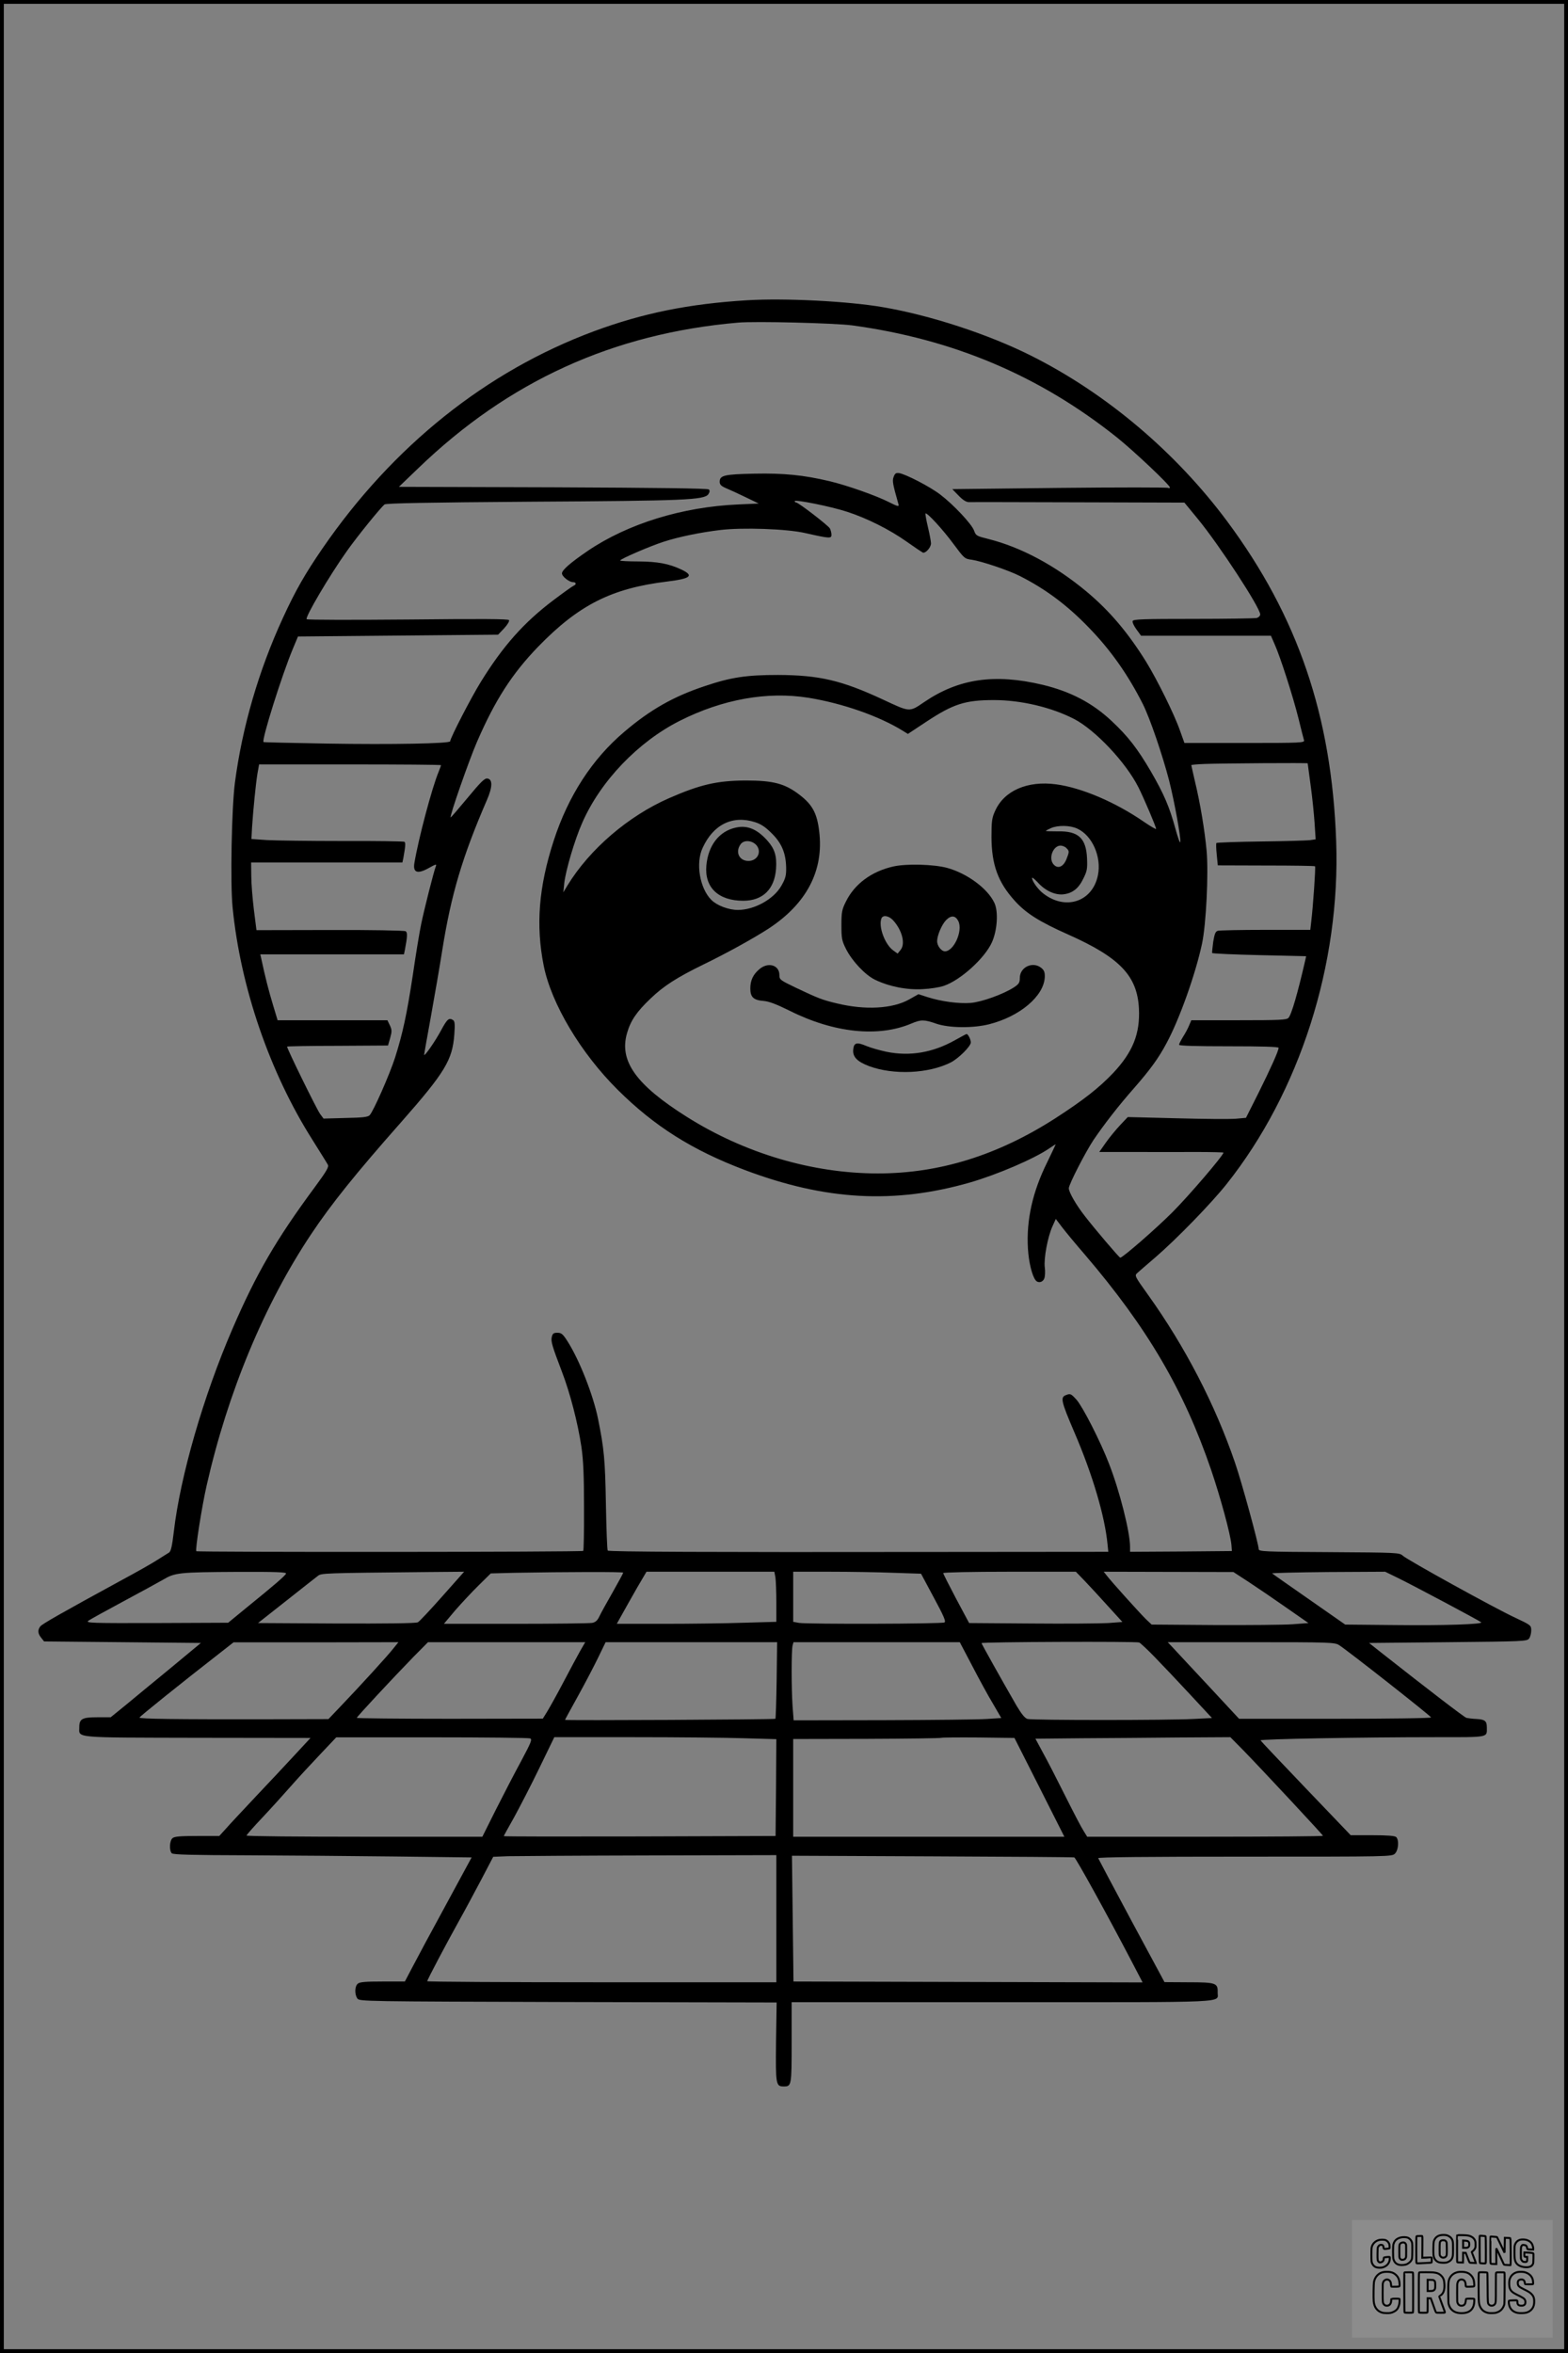
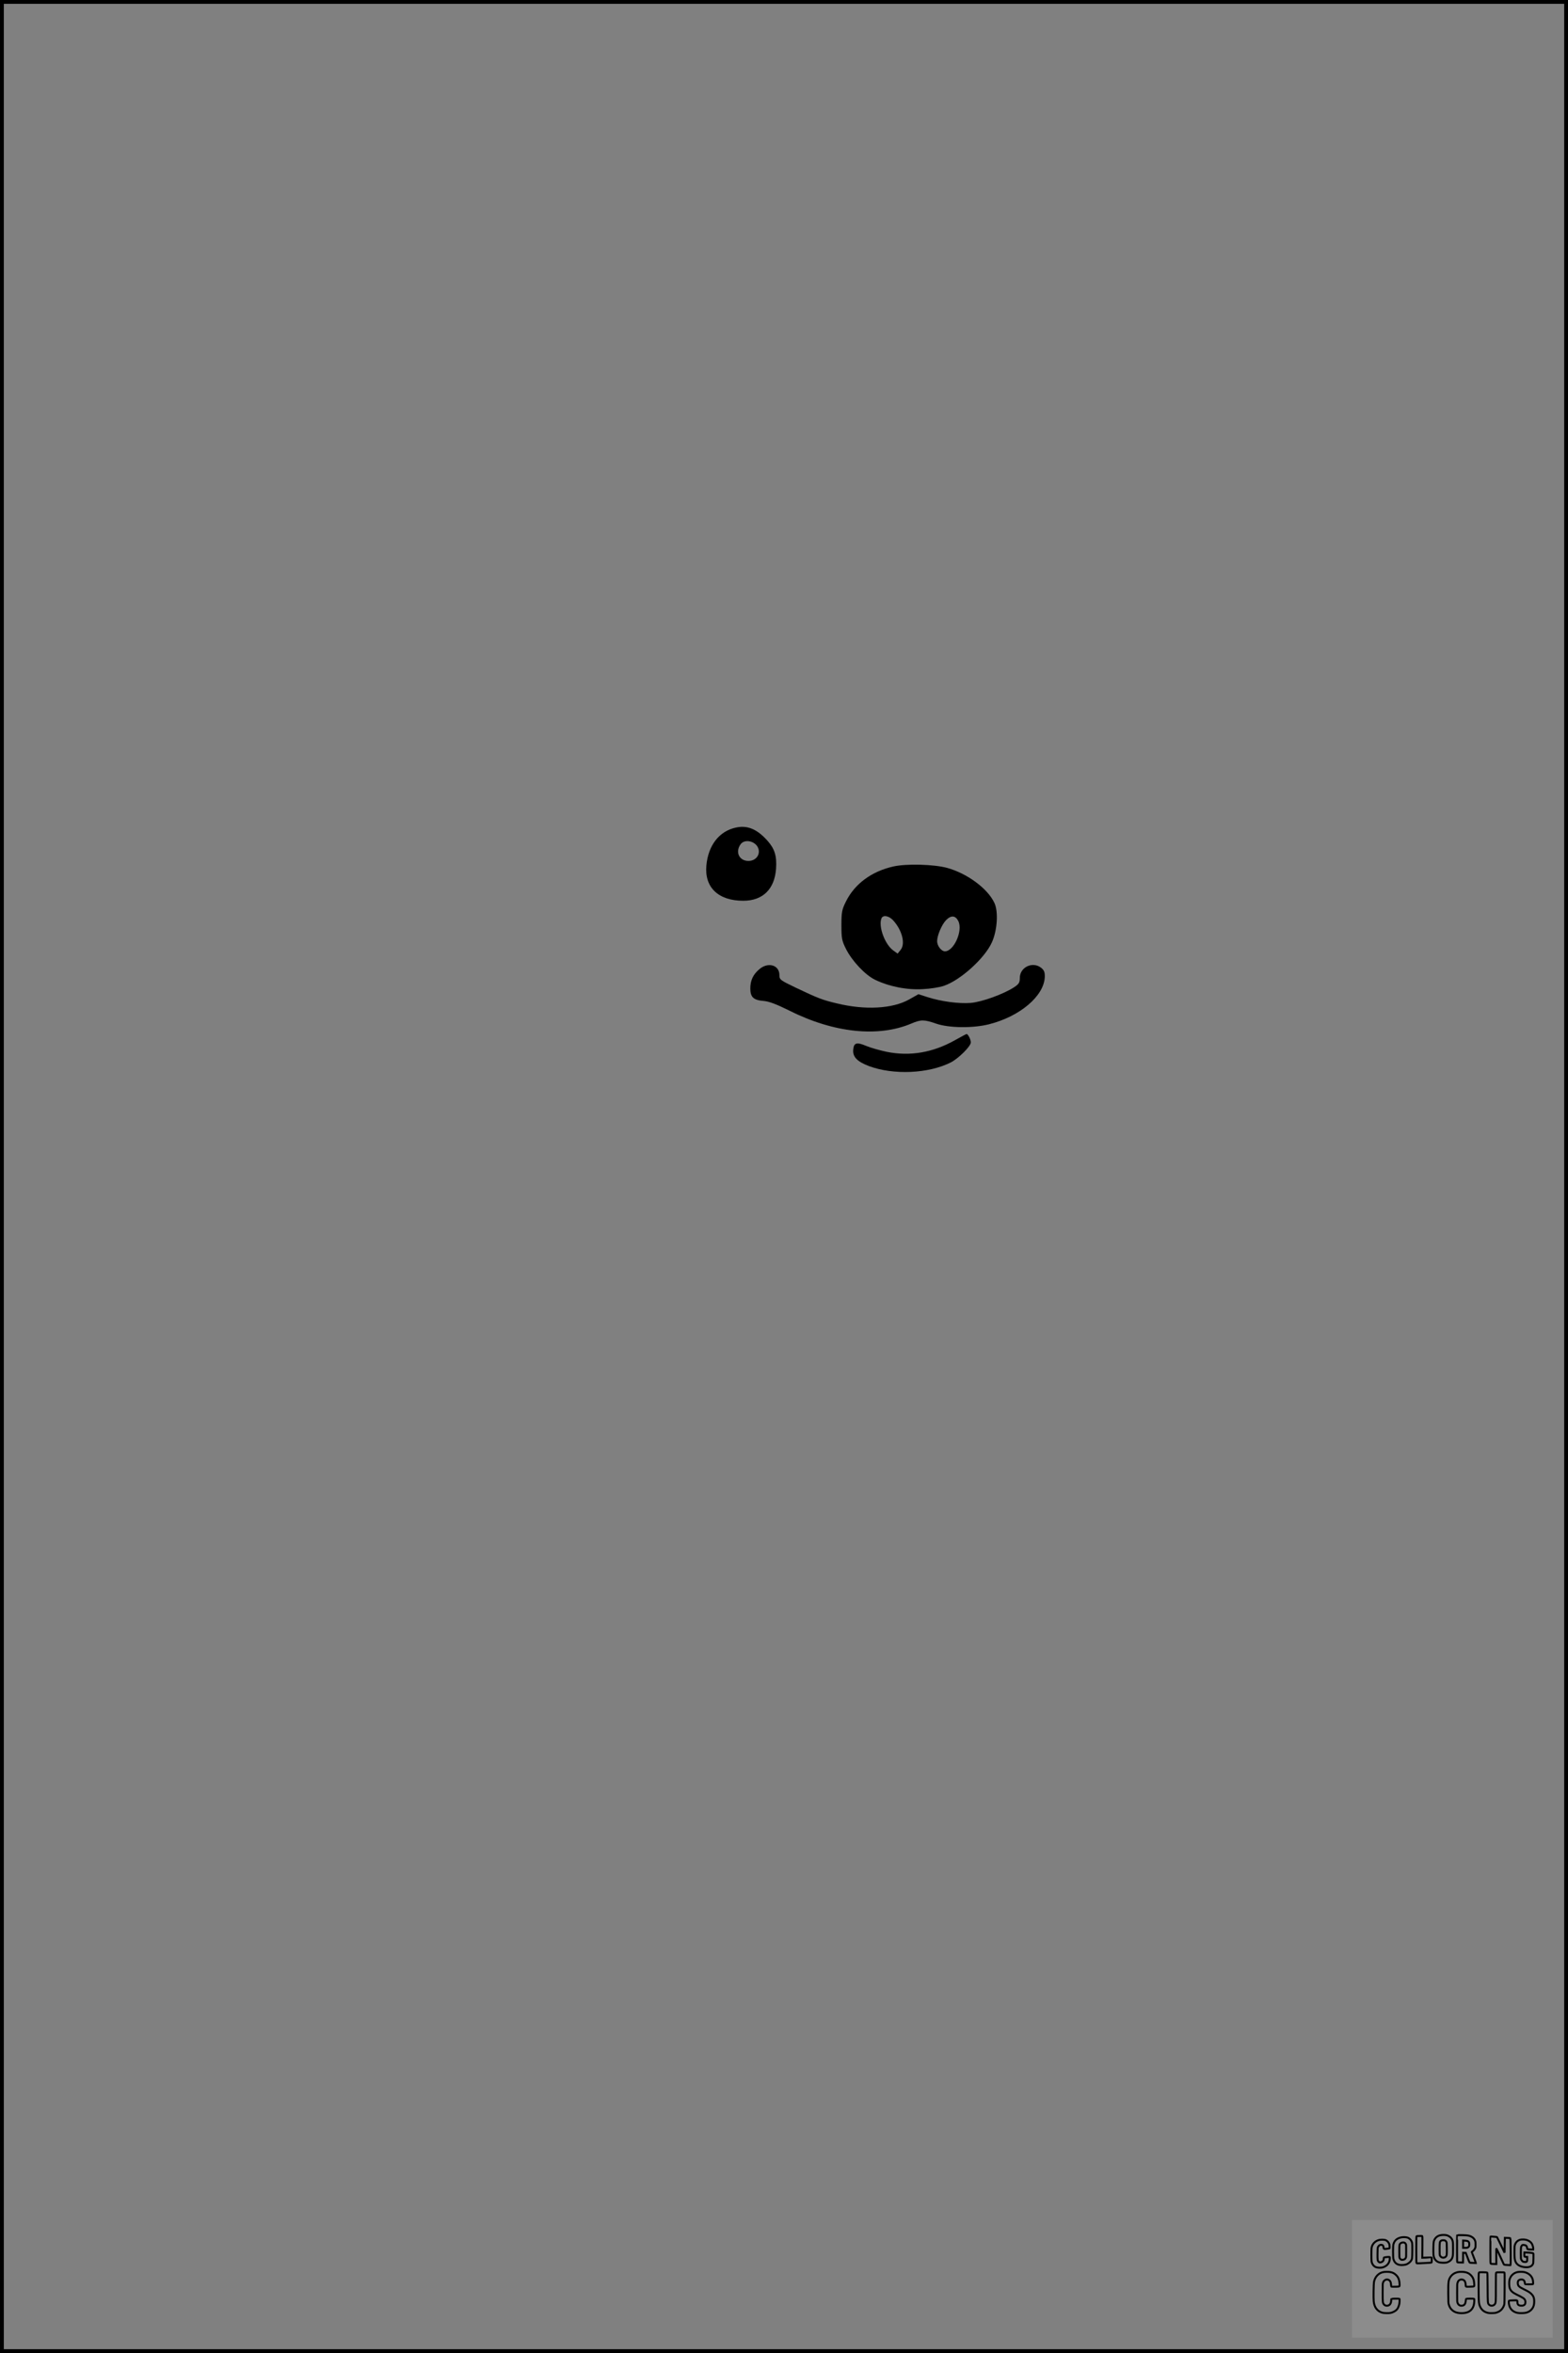
<svg xmlns="http://www.w3.org/2000/svg" version="1.0" width="1024pt" height="1536pt" viewBox="0 0 1024 1536" preserveAspectRatio="xMidYMid meet">
  <rect x="0" y="0" width="1024" height="1536" fill="#808080" stroke="none" />
  <g transform="translate(0.00 0.00) scale(1)">
    <g transform="translate(0,1536) scale(0.1,-0.1)" fill="#000000" stroke="none">
-       <path d="M4880 13400 c-380 -23 -681 -84 -1000 -202 -703 -261 -1313 -748 -1774 -1418 -113 -165 -175 -272 -259 -455 -157 -341 -265 -710 -313 -1075 -21 -163 -31 -654 -15 -813 51 -520 242 -1077 521 -1517 50 -80 96 -153 101 -163 8 -14 -8 -42 -84 -145 -255 -345 -383 -566 -539 -927 -189 -437 -341 -962 -383 -1325 -11 -94 -19 -127 -31 -135 -9 -5 -43 -27 -75 -47 -32 -21 -136 -80 -231 -131 -400 -218 -524 -289 -535 -304 -18 -24 -16 -47 6 -74 l19 -24 512 -5 512 -5 -193 -160 c-107 -88 -240 -197 -295 -243 l-101 -82 -85 0 c-101 0 -120 -10 -120 -64 0 -73 -52 -68 770 -70 l740 -1 -102 -110 c-55 -60 -171 -183 -256 -273 -85 -91 -174 -185 -196 -211 l-42 -46 -144 0 c-108 0 -149 -3 -161 -14 -20 -16 -23 -81 -5 -99 9 -9 134 -12 493 -13 264 -1 702 -5 973 -8 l492 -6 -168 -310 c-93 -170 -191 -353 -218 -405 l-50 -95 -145 0 c-109 0 -150 -3 -162 -14 -21 -17 -22 -70 -3 -97 14 -19 42 -19 1376 -23 l1362 -3 -4 -258 c-3 -280 -1 -290 51 -290 50 0 51 5 51 287 l0 263 1379 0 c1521 0 1400 -6 1403 65 2 60 -12 65 -191 65 l-156 1 -215 399 c-118 220 -216 405 -218 410 -3 7 322 10 957 10 948 0 961 0 981 20 23 23 28 88 8 108 -8 8 -57 12 -154 12 l-143 0 -293 306 c-161 168 -294 309 -296 313 -3 9 665 21 1144 21 355 0 334 -4 334 65 0 41 -13 51 -70 54 -25 1 -53 5 -63 7 -16 5 -254 188 -554 424 l-82 65 515 5 c496 5 516 6 530 24 8 11 14 35 14 53 0 33 -3 35 -105 83 -132 61 -702 376 -733 404 -23 21 -33 21 -483 24 -429 2 -459 4 -459 20 0 32 -110 434 -154 562 -130 381 -327 760 -568 1097 -87 121 -89 126 -72 142 11 10 64 56 119 103 137 118 364 351 465 478 478 601 745 1435 716 2240 -29 816 -250 1465 -711 2086 -336 452 -790 836 -1281 1082 -279 140 -658 264 -969 317 -227 39 -641 60 -885 45z m685 -164 c661 -90 1225 -329 1730 -732 111 -89 345 -310 345 -326 0 -5 -5 -6 -11 -3 -6 4 -326 4 -711 0 l-699 -8 42 -43 c29 -30 50 -42 68 -42 14 1 337 0 716 -1 l690 -2 88 -107 c139 -169 407 -579 407 -623 0 -9 -10 -19 -22 -23 -13 -3 -199 -6 -414 -6 -326 0 -393 -2 -397 -14 -3 -8 8 -32 25 -55 l30 -41 424 0 424 0 24 -55 c37 -82 121 -344 156 -485 17 -69 33 -133 36 -142 5 -17 -18 -18 -388 -18 l-393 0 -29 81 c-36 104 -148 330 -221 449 -119 191 -238 332 -390 459 -203 169 -425 288 -638 342 -80 20 -84 22 -96 56 -16 43 -134 169 -221 235 -68 52 -227 134 -270 140 -19 2 -26 -3 -34 -25 -10 -26 -6 -46 32 -180 4 -16 -7 -13 -66 17 -84 42 -271 108 -385 135 -169 40 -299 53 -491 49 -196 -4 -226 -11 -226 -53 0 -18 9 -28 42 -42 24 -10 81 -36 128 -59 l85 -41 -135 -6 c-363 -16 -718 -125 -980 -302 -113 -77 -170 -126 -170 -148 0 -20 47 -57 71 -57 22 0 25 -15 6 -23 -8 -3 -68 -46 -133 -95 -191 -144 -329 -298 -475 -535 -62 -100 -199 -365 -199 -386 0 -15 -382 -22 -802 -15 -227 4 -415 8 -417 10 -14 12 120 438 192 610 l33 79 653 6 654 6 39 41 c22 24 36 47 32 54 -5 8 -176 9 -658 4 -358 -3 -656 -3 -663 2 -14 9 149 286 264 447 68 96 216 278 244 302 10 8 275 13 959 18 1004 6 1129 11 1156 49 9 14 11 23 3 31 -7 7 -337 11 -1017 14 l-1007 3 125 120 c591 570 1273 881 2090 952 114 10 630 -3 745 -18z m-32 -1217 c129 -42 275 -115 387 -194 52 -37 100 -69 106 -72 18 -7 54 33 54 60 0 12 -9 60 -20 106 -11 46 -18 86 -16 89 9 9 113 -104 183 -199 70 -94 72 -97 120 -103 65 -10 238 -68 313 -106 168 -85 309 -190 450 -336 144 -148 257 -309 354 -501 46 -92 127 -329 171 -498 35 -138 78 -375 73 -402 -2 -10 -16 30 -32 88 -39 143 -75 226 -160 373 -88 150 -149 229 -257 330 -126 118 -268 192 -451 236 -313 74 -547 40 -771 -112 -100 -68 -92 -68 -272 16 -269 125 -415 159 -685 160 -205 0 -307 -15 -481 -74 -201 -67 -353 -153 -523 -298 -208 -176 -365 -417 -460 -710 -98 -302 -118 -552 -65 -817 50 -248 242 -570 484 -810 240 -238 486 -393 830 -523 526 -198 975 -223 1470 -81 176 51 418 154 518 223 21 14 39 26 41 26 1 0 -24 -53 -55 -117 -96 -193 -137 -378 -126 -563 5 -88 27 -178 50 -207 16 -21 47 -15 57 12 5 13 7 46 3 72 -7 60 19 197 49 265 l23 51 41 -54 c23 -30 89 -110 148 -178 408 -477 646 -882 825 -1405 61 -179 127 -421 133 -491 l3 -40 -333 -3 -332 -2 0 32 c0 97 -68 365 -137 542 -56 146 -171 371 -212 418 -36 40 -41 42 -67 32 -41 -14 -36 -37 52 -243 119 -276 200 -551 217 -733 l5 -48 -1162 -1 c-1444 -2 -2099 1 -2107 9 -4 4 -9 140 -12 302 -5 292 -12 364 -52 561 -32 155 -121 381 -198 502 -31 49 -41 57 -67 57 -24 0 -31 -5 -36 -26 -8 -29 2 -61 66 -229 53 -138 104 -335 127 -490 13 -90 17 -188 17 -397 1 -152 -2 -279 -5 -282 -7 -8 -2519 -9 -2527 -2 -8 9 36 291 68 431 138 607 377 1182 683 1640 131 196 289 393 587 730 287 326 335 406 347 573 5 66 3 86 -8 93 -27 17 -38 8 -78 -66 -39 -73 -111 -176 -111 -160 0 5 20 117 44 249 24 133 58 329 75 438 58 361 130 604 291 976 37 85 38 135 3 140 -18 3 -44 -23 -130 -127 -59 -71 -109 -129 -110 -127 -8 8 120 373 171 491 119 275 230 447 400 623 266 274 481 382 844 426 154 19 177 38 90 79 -82 38 -153 51 -280 52 -65 0 -118 3 -118 6 0 10 195 94 285 123 96 31 234 60 367 76 145 18 437 8 558 -20 159 -36 170 -36 170 -11 0 12 -5 31 -10 41 -11 20 -206 170 -221 170 -5 0 -9 4 -9 9 0 12 237 -35 343 -70z m-253 -1214 c222 -36 460 -119 617 -216 l32 -20 121 80 c176 116 253 141 441 141 177 0 375 -47 523 -123 139 -72 339 -284 421 -447 36 -72 115 -257 115 -271 0 -4 -35 16 -79 46 -187 129 -408 223 -574 245 -187 25 -339 -41 -398 -173 -21 -45 -24 -67 -24 -172 1 -179 42 -293 150 -413 74 -83 163 -139 350 -222 339 -151 452 -270 463 -484 8 -164 -40 -283 -167 -419 -93 -98 -195 -178 -379 -297 -377 -242 -757 -360 -1159 -360 -427 0 -869 131 -1247 369 -332 209 -444 365 -391 547 23 81 63 140 155 227 83 80 172 137 340 219 151 73 332 173 429 236 249 163 362 379 331 634 -14 119 -44 175 -129 240 -95 73 -171 93 -351 93 -187 -1 -296 -26 -500 -115 -267 -117 -519 -333 -664 -570 l-27 -45 6 60 c10 85 68 283 117 393 119 273 366 530 638 667 280 141 572 193 840 150z m3260 -428 c0 -1 9 -65 19 -142 11 -77 22 -188 26 -247 l7 -107 -34 -5 c-18 -3 -162 -7 -321 -9 -158 -2 -290 -7 -293 -10 -3 -3 -2 -37 2 -76 l7 -70 315 -1 c173 0 317 -2 320 -5 5 -4 -13 -264 -25 -362 l-6 -53 -291 0 c-160 0 -300 -3 -312 -6 -16 -4 -22 -18 -31 -72 -5 -37 -8 -70 -7 -73 2 -4 141 -10 309 -14 l305 -7 -6 -27 c-49 -213 -90 -356 -110 -376 -13 -13 -59 -15 -325 -15 l-309 0 -14 -33 c-7 -18 -25 -52 -40 -75 -14 -23 -26 -46 -26 -52 0 -7 111 -10 325 -10 216 0 325 -3 325 -10 0 -20 -52 -135 -132 -296 l-81 -161 -66 -6 c-36 -3 -210 -2 -386 3 l-320 8 -51 -54 c-28 -30 -70 -81 -93 -114 l-42 -60 228 0 c125 -1 308 0 406 0 97 0 177 -2 177 -4 0 -18 -226 -282 -335 -391 -105 -105 -323 -295 -339 -295 -7 0 -170 192 -230 270 -59 75 -106 158 -106 183 0 25 108 235 161 315 70 103 162 222 266 340 104 119 159 194 211 292 85 157 190 453 232 650 27 128 43 457 30 605 -12 132 -42 313 -76 453 -13 57 -24 105 -24 107 0 3 39 6 88 8 114 4 672 8 672 4z m-5660 -12 c0 -3 -7 -22 -15 -42 -44 -105 -132 -437 -159 -598 -10 -62 21 -72 93 -32 48 27 54 28 47 11 -14 -36 -75 -278 -95 -374 -11 -52 -36 -203 -55 -335 -39 -257 -66 -381 -116 -539 -35 -109 -142 -352 -166 -376 -11 -12 -47 -16 -158 -18 l-143 -4 -23 31 c-25 36 -220 434 -215 439 2 2 151 5 331 5 l328 2 14 49 c12 43 12 53 -2 83 l-16 33 -358 0 -359 0 -31 103 c-26 86 -49 173 -77 305 l-5 22 469 0 469 0 6 28 c17 89 18 115 5 123 -8 5 -230 9 -494 8 l-480 -1 -17 134 c-9 73 -17 172 -17 221 l-1 87 494 0 494 0 6 28 c14 79 16 101 7 107 -6 3 -187 6 -403 5 -215 0 -438 3 -494 6 l-102 7 4 76 c8 119 24 280 35 349 l11 62 594 0 c327 0 594 -2 594 -5z m2051 -372 c40 -13 68 -32 109 -73 65 -64 92 -129 94 -223 1 -52 -4 -71 -30 -117 -49 -89 -177 -160 -285 -160 -61 0 -137 29 -173 65 -76 75 -104 239 -58 339 70 154 196 216 343 169z m2104 -42 c98 -44 160 -185 135 -305 -35 -172 -210 -231 -355 -120 -35 26 -75 81 -75 103 0 6 16 -7 36 -28 49 -55 113 -85 169 -79 59 7 99 38 130 103 24 48 27 64 24 132 -6 132 -57 179 -191 176 -43 0 -78 1 -78 3 0 2 15 10 33 18 45 20 125 19 172 -3z m-71 -127 c20 -19 20 -24 0 -74 -21 -51 -58 -64 -85 -31 -33 40 -1 121 47 121 12 0 30 -7 38 -16z m-5096 -4736 c-5 -14 -75 -74 -261 -225 l-117 -96 -467 -2 c-429 -1 -464 0 -446 15 11 8 112 64 224 124 112 60 231 125 264 144 78 46 101 49 488 51 251 1 318 -2 315 -11z m1021 -148 c-78 -88 -150 -165 -160 -170 -11 -7 -210 -9 -531 -8 l-513 3 184 145 c101 80 194 153 206 162 24 19 27 19 723 26 l233 2 -142 -160z m1181 154 c0 -4 -31 -61 -69 -128 -38 -66 -77 -137 -87 -158 -12 -26 -25 -38 -47 -42 -16 -3 -241 -6 -499 -6 l-469 0 74 88 c42 48 111 122 154 164 l78 77 155 4 c334 6 710 7 710 1z m994 -31 c3 -21 6 -95 6 -164 l0 -126 -212 -6 c-116 -4 -350 -7 -520 -7 l-310 0 38 68 c20 37 64 113 96 170 l60 102 418 0 417 0 7 -37z m772 30 l179 -6 83 -155 c65 -120 81 -157 70 -163 -15 -10 -893 -12 -950 -3 l-38 7 0 163 0 164 238 0 c132 0 319 -3 418 -7z m1250 -55 c33 -35 102 -109 152 -165 l92 -101 -92 -7 c-51 -3 -277 -5 -501 -3 l-408 3 -85 159 c-46 87 -84 162 -84 167 0 5 185 9 433 9 l433 0 60 -62z m1069 -5 c55 -36 165 -111 245 -167 l145 -101 -105 -8 c-58 -4 -288 -6 -512 -5 l-407 3 -37 35 c-38 37 -226 245 -257 286 l-19 24 423 -1 424 -1 100 -65z m971 28 c95 -46 535 -280 547 -291 15 -13 -245 -22 -573 -18 l-315 3 -235 164 c-129 90 -238 166 -242 170 -4 3 161 7 365 9 l373 2 80 -39z m-1585 -518 c47 -48 151 -158 230 -243 l144 -155 -120 -6 c-166 -9 -1054 -9 -1085 0 -17 5 -38 31 -71 86 -102 177 -229 404 -229 409 0 8 1012 12 1030 4 8 -4 54 -46 101 -95z m-4973 55 c-35 -45 -211 -238 -343 -376 l-80 -84 -395 -1 c-607 -1 -840 2 -839 11 0 6 275 227 522 419 l92 72 538 0 539 1 -34 -42z m1221 -15 c-18 -32 -67 -123 -109 -203 -42 -80 -90 -166 -106 -192 l-29 -47 -607 -1 c-335 0 -608 3 -608 6 0 7 230 254 369 397 l96 97 513 0 514 0 -33 -57z m1283 -190 c-2 -137 -6 -250 -8 -253 -5 -5 -1374 -12 -1374 -7 0 2 39 73 86 158 47 85 106 198 132 252 l47 97 560 0 560 0 -3 -247z m1277 93 c44 -85 105 -197 136 -248 l54 -93 -92 -6 c-51 -4 -356 -7 -678 -8 l-586 -1 -7 92 c-8 114 -8 365 0 396 l6 22 543 0 543 0 81 -154z m2396 135 c53 -33 591 -456 601 -472 3 -5 -265 -9 -624 -9 l-630 0 -198 213 c-109 116 -213 229 -233 250 l-35 37 544 0 c515 0 547 -1 575 -19z m-5283 -609 c15 -6 6 -27 -58 -147 -42 -77 -116 -220 -165 -317 l-89 -178 -770 0 c-424 0 -770 3 -770 8 0 4 48 59 108 122 59 63 143 156 186 205 44 50 127 140 186 202 l106 112 625 0 c343 0 632 -3 641 -7z m1397 1 l211 -6 -2 -316 -3 -316 -887 -3 c-489 -1 -888 -1 -888 2 0 2 30 57 67 122 36 66 111 210 165 322 l98 202 514 0 c282 0 608 -3 725 -7z m1929 -320 l163 -323 -885 0 -886 0 0 319 0 319 482 1 c265 1 484 4 487 7 3 2 111 3 240 2 l236 -3 163 -322z m1333 240 c129 -133 519 -551 519 -557 0 -3 -346 -6 -770 -6 l-770 0 -24 39 c-14 21 -67 123 -119 227 -52 104 -117 231 -145 281 l-50 93 301 3 c166 1 453 3 637 5 l335 2 86 -87z m-3051 -1098 l0 -415 -1140 0 c-627 0 -1140 3 -1140 7 0 9 127 249 210 398 37 66 101 186 144 267 l77 147 97 4 c53 1 469 4 925 5 l827 2 0 -415z m1946 400 c10 -3 212 -368 374 -678 l72 -138 -1140 3 -1140 3 -5 411 -5 410 917 -4 c504 -2 921 -5 927 -7z" />
      <path d="M5835 9704 c-143 -32 -254 -114 -311 -230 -26 -52 -29 -70 -29 -154 0 -86 3 -101 30 -155 40 -79 124 -168 188 -200 93 -45 209 -68 312 -62 49 2 113 12 140 22 108 37 265 179 312 282 36 78 44 202 17 259 -44 94 -178 193 -310 229 -87 23 -263 28 -349 9z m-3 -351 c59 -64 82 -153 50 -193 l-20 -25 -29 21 c-54 39 -97 155 -77 208 9 25 48 19 76 -11z m427 -7 c30 -63 -30 -196 -88 -196 -23 0 -51 35 -51 66 0 37 30 108 58 137 33 34 62 32 81 -7z" />
      <path d="M4960 9034 c-42 -35 -60 -74 -60 -127 0 -56 21 -76 87 -81 36 -3 85 -22 170 -64 289 -145 580 -175 796 -83 61 26 83 26 160 -1 84 -29 241 -31 347 -4 201 51 358 184 363 308 1 31 -4 44 -22 59 -56 46 -141 6 -141 -65 0 -30 -6 -40 -38 -61 -67 -44 -210 -96 -283 -102 -76 -6 -192 9 -282 38 l-59 19 -62 -35 c-108 -60 -286 -70 -471 -25 -93 22 -122 33 -267 102 -104 50 -108 53 -108 83 0 65 -73 87 -130 39z" />
      <path d="M6235 8569 c-143 -80 -292 -106 -445 -75 -47 10 -106 27 -132 38 -64 27 -82 22 -86 -25 -4 -46 26 -77 102 -106 161 -60 390 -50 536 24 50 26 130 105 130 130 0 20 -18 55 -28 55 -4 -1 -38 -19 -77 -41z" />
      <path d="M4807 9958 c-110 -23 -182 -116 -194 -248 -13 -143 78 -230 241 -230 127 0 204 75 214 208 6 85 -9 131 -56 184 -68 76 -131 102 -205 86z m136 -119 c32 -44 1 -99 -55 -99 -60 0 -88 57 -52 108 22 32 79 27 107 -9z" />
    </g>
  </g>
  <rect x="0.0" y="0.0" width="1024.0" height="1536.0" fill="none" stroke="black" stroke-width="5" />
  <g transform="translate(882.93 1449.20) scale(0.128)" opacity="1.0">
    <rect x="0" y="0" width="1024.0" height="600.0" fill="white" fill-opacity="0.1" />
    <g transform="translate(0,650) scale(0.1,-0.1)" stroke="none">
      <path fill="none" stroke="#000000" stroke-width="100" d="M4491 5720 c-164 -43 -269 -147 -319 -315 -19 -65 -29 -577 -13 -693 25 -190 116 -310 276 -367 63 -23 284 -32 370 -16 122 22 249 110 294 205 51 104 56 150 56 496 0 341 -4 385 -48 478 -46 100 -156 184 -282 217 -83 21 -241 19 -334 -5z m270 -273 c19 -12 43 -40 54 -62 18 -37 20 -64 23 -320 5 -339 -1 -384 -56 -436 -87 -82 -235 -56 -289 51 -22 43 -23 53 -23 335 0 314 7 370 52 412 34 32 66 42 139 42 53 1 73 -4 100 -22z" />
      <path fill="none" stroke="#000000" stroke-width="100" d="M5367 5723 c-4 -3 -7 -311 -7 -683 0 -618 1 -679 17 -691 12 -10 51 -14 152 -14 l136 0 3 248 2 248 67 -3 67 -3 34 -85 c18 -47 58 -152 89 -235 30 -82 63 -158 73 -168 14 -15 40 -19 165 -24 l148 -6 -5 34 c-4 19 -49 143 -102 276 -53 133 -96 246 -96 251 0 6 15 19 33 31 53 33 104 92 134 156 27 57 28 67 27 195 0 115 -4 144 -23 193 -31 80 -76 135 -148 183 -83 56 -166 82 -303 94 -129 11 -453 14 -463 3z m541 -300 c55 -27 77 -73 77 -163 0 -61 -4 -82 -23 -111 -34 -55 -73 -69 -191 -69 l-101 0 0 187 0 186 101 -6 c66 -4 114 -12 137 -24z" />
-       <path fill="none" stroke="#000000" stroke-width="100" d="M6514 5685 c-4 -9 -5 -320 -2 -690 3 -511 7 -678 16 -687 19 -19 273 -30 291 -13 11 11 13 126 12 675 -1 364 -6 672 -11 685 -11 28 -27 31 -187 40 -99 6 -114 5 -119 -10z" />
      <path fill="none" stroke="#000000" stroke-width="100" d="M3355 5683 c-27 -3 -55 -9 -62 -15 -10 -8 -13 -150 -13 -683 0 -592 2 -674 15 -685 12 -10 52 -11 173 -6 362 15 578 29 590 38 8 7 12 46 12 129 0 108 -2 119 -20 129 -11 6 -24 9 -28 7 -4 -3 -103 -8 -221 -12 l-214 -7 5 545 c4 384 2 549 -5 556 -11 11 -120 12 -232 4z" />
      <path fill="none" stroke="#000000" stroke-width="100" d="M7067 5654 c-4 -4 -7 -310 -7 -680 0 -625 1 -673 18 -692 15 -18 31 -21 152 -24 l134 -3 -3 400 c-2 277 1 397 8 390 11 -11 153 -311 251 -530 96 -215 128 -281 142 -292 7 -6 82 -14 165 -17 l153 -7 11 28 c14 34 3 1333 -11 1347 -5 5 -70 11 -144 14 l-136 5 -1 -54 c-1 -30 -5 -200 -8 -379 l-6 -325 -73 150 c-40 83 -123 256 -184 385 -61 129 -117 242 -125 252 -11 12 -40 18 -121 22 -59 4 -130 9 -157 12 -28 3 -54 2 -58 -2z" />
      <path fill="none" stroke="#000000" stroke-width="100" d="M2507 5614 c-220 -49 -342 -159 -394 -357 -24 -91 -24 -641 0 -740 57 -233 232 -339 510 -310 56 6 127 21 158 33 76 29 187 114 226 174 64 95 67 114 71 505 2 232 -1 371 -8 404 -27 126 -116 235 -228 278 -74 29 -236 35 -335 13z m191 -281 c15 -11 36 -35 47 -54 19 -32 20 -52 20 -349 0 -309 0 -316 -23 -362 -31 -62 -75 -89 -155 -95 -53 -4 -67 -2 -97 19 -19 13 -44 41 -55 63 -19 37 -20 60 -20 350 0 337 2 351 60 405 54 51 169 63 223 23z" />
      <path fill="none" stroke="#000000" stroke-width="100" d="M8568 5491 c-133 -43 -219 -134 -262 -280 -13 -45 -16 -107 -16 -343 0 -320 9 -395 60 -506 73 -156 258 -255 506 -269 191 -11 324 47 376 165 19 42 22 70 26 288 4 209 3 242 -11 256 -19 18 -186 38 -347 41 l-105 2 -3 -95 c-1 -52 2 -102 7 -109 6 -10 33 -16 75 -19 l66 -4 0 -105 c0 -98 -1 -105 -26 -130 -23 -23 -31 -25 -99 -21 -64 3 -79 7 -112 34 -21 16 -49 52 -63 80 -25 49 -25 51 -25 324 0 303 6 348 56 402 28 29 32 30 99 26 105 -6 152 -50 167 -158 8 -53 9 -54 48 -62 22 -5 90 -10 150 -11 l110 -2 3 43 c4 52 -30 180 -66 245 -53 99 -179 183 -317 212 -96 20 -226 18 -297 -4z" />
      <path fill="none" stroke="#000000" stroke-width="100" d="M1390 5484 c-203 -45 -359 -207 -390 -404 -13 -83 -13 -616 0 -694 20 -123 100 -235 203 -281 98 -45 271 -51 387 -13 211 67 340 238 340 451 0 54 -3 69 -17 74 -24 9 -264 -15 -280 -28 -7 -7 -13 -31 -13 -60 0 -56 -13 -95 -43 -128 -31 -34 -95 -61 -144 -61 -35 0 -48 6 -77 35 -52 52 -58 99 -54 423 3 257 5 280 24 323 42 89 120 132 202 109 53 -14 72 -42 81 -120 11 -90 15 -92 150 -79 62 6 125 15 138 20 25 9 25 10 21 107 -3 82 -9 106 -33 155 -33 68 -97 130 -163 160 -60 27 -235 33 -332 11z" />
      <path fill="none" stroke="#000000" stroke-width="100" d="M1600 3845 c-239 -44 -424 -235 -476 -495 -22 -109 -33 -831 -15 -1000 31 -300 174 -492 425 -572 45 -15 100 -21 211 -25 181 -6 263 8 380 66 147 73 214 152 266 311 26 78 32 117 37 219 4 98 2 125 -9 132 -22 14 -393 11 -407 -3 -7 -7 -12 -39 -12 -73 0 -169 -84 -275 -217 -275 -68 0 -110 18 -150 64 -65 73 -68 99 -68 606 0 446 1 456 22 515 78 208 337 201 392 -11 6 -23 13 -75 16 -115 3 -41 10 -78 15 -83 10 -10 289 -10 357 0 63 9 67 18 60 147 -12 210 -62 331 -181 445 -86 82 -165 123 -280 146 -94 19 -261 20 -366 1z" />
      <path fill="none" stroke="#000000" stroke-width="100" d="M5376 3840 c-151 -39 -268 -118 -350 -237 -106 -157 -118 -245 -114 -863 4 -463 5 -477 27 -550 33 -106 72 -178 131 -243 123 -135 290 -197 526 -197 326 0 528 127 610 384 34 106 48 339 20 349 -29 12 -386 9 -400 -2 -7 -6 -16 -44 -20 -85 -17 -192 -81 -266 -226 -266 -93 1 -163 55 -197 152 -16 48 -18 92 -18 503 0 437 1 452 22 520 26 81 57 119 121 147 78 35 188 8 237 -56 30 -40 55 -133 55 -206 0 -92 6 -95 157 -92 70 1 161 5 201 8 87 8 88 9 78 158 -12 189 -62 314 -170 422 -76 76 -130 109 -241 144 -102 33 -337 38 -449 10z" />
      <path fill="none" stroke="#000000" stroke-width="100" d="M8441 3845 c-204 -45 -357 -196 -406 -402 -24 -99 -17 -331 13 -416 47 -137 141 -225 342 -323 334 -162 396 -203 438 -284 19 -37 23 -57 20 -116 -3 -59 -8 -77 -30 -107 -39 -50 -98 -70 -190 -65 -137 7 -187 57 -188 185 0 95 4 94 -223 86 -106 -3 -198 -10 -204 -16 -17 -13 -17 -107 1 -200 44 -226 196 -375 436 -423 103 -20 339 -15 435 10 199 53 340 189 391 377 21 78 28 222 15 311 -16 115 -56 191 -145 276 -85 81 -145 117 -386 235 -250 122 -298 173 -301 319 -3 109 52 167 164 175 115 8 183 -49 194 -164 3 -32 10 -64 16 -70 10 -14 340 -17 387 -4 24 7 25 9 22 92 -5 150 -54 269 -153 369 -69 70 -189 133 -297 155 -90 18 -265 18 -351 0z" />
-       <path fill="none" stroke="#000000" stroke-width="100" d="M2710 3833 c-14 -2 -29 -9 -35 -14 -7 -7 -9 -354 -7 -1017 3 -910 5 -1008 20 -1019 20 -16 384 -18 413 -3 19 10 19 32 19 1019 0 923 -1 1010 -16 1022 -13 10 -61 14 -193 16 -97 1 -187 -1 -201 -4z" />
-       <path fill="none" stroke="#000000" stroke-width="100" d="M3455 3833 c-47 -12 -45 32 -45 -1034 0 -987 0 -1009 19 -1019 12 -6 98 -10 210 -10 159 0 192 3 205 16 14 13 16 61 16 370 l0 355 81 -3 82 -3 88 -245 c49 -135 105 -292 124 -350 20 -58 45 -113 57 -122 18 -16 45 -18 229 -18 184 0 210 2 216 16 7 19 16 -7 -153 448 -74 197 -134 362 -134 366 0 4 23 22 50 40 162 104 228 273 217 560 -8 225 -46 336 -153 450 -104 110 -219 160 -413 179 -101 11 -657 13 -696 4z m721 -409 c64 -48 69 -61 72 -231 4 -176 -7 -223 -59 -267 -43 -36 -89 -46 -216 -46 l-113 0 0 286 0 286 144 -4 c127 -3 148 -5 172 -24z" />
      <path fill="none" stroke="#000000" stroke-width="100" d="M6510 3834 c-51 -11 -50 7 -50 -683 1 -672 7 -842 35 -951 45 -175 148 -311 289 -380 117 -58 200 -73 376 -68 124 4 156 9 225 32 108 37 176 79 246 153 61 66 117 169 140 258 9 37 13 248 16 831 4 727 3 782 -13 795 -13 11 -57 14 -204 14 -171 0 -190 -2 -209 -19 -21 -19 -21 -19 -21 -746 0 -782 0 -782 -52 -861 -64 -95 -228 -106 -302 -19 -61 73 -60 64 -66 877 -4 562 -8 745 -17 754 -13 13 -341 23 -393 13z" />
    </g>
  </g>
</svg>